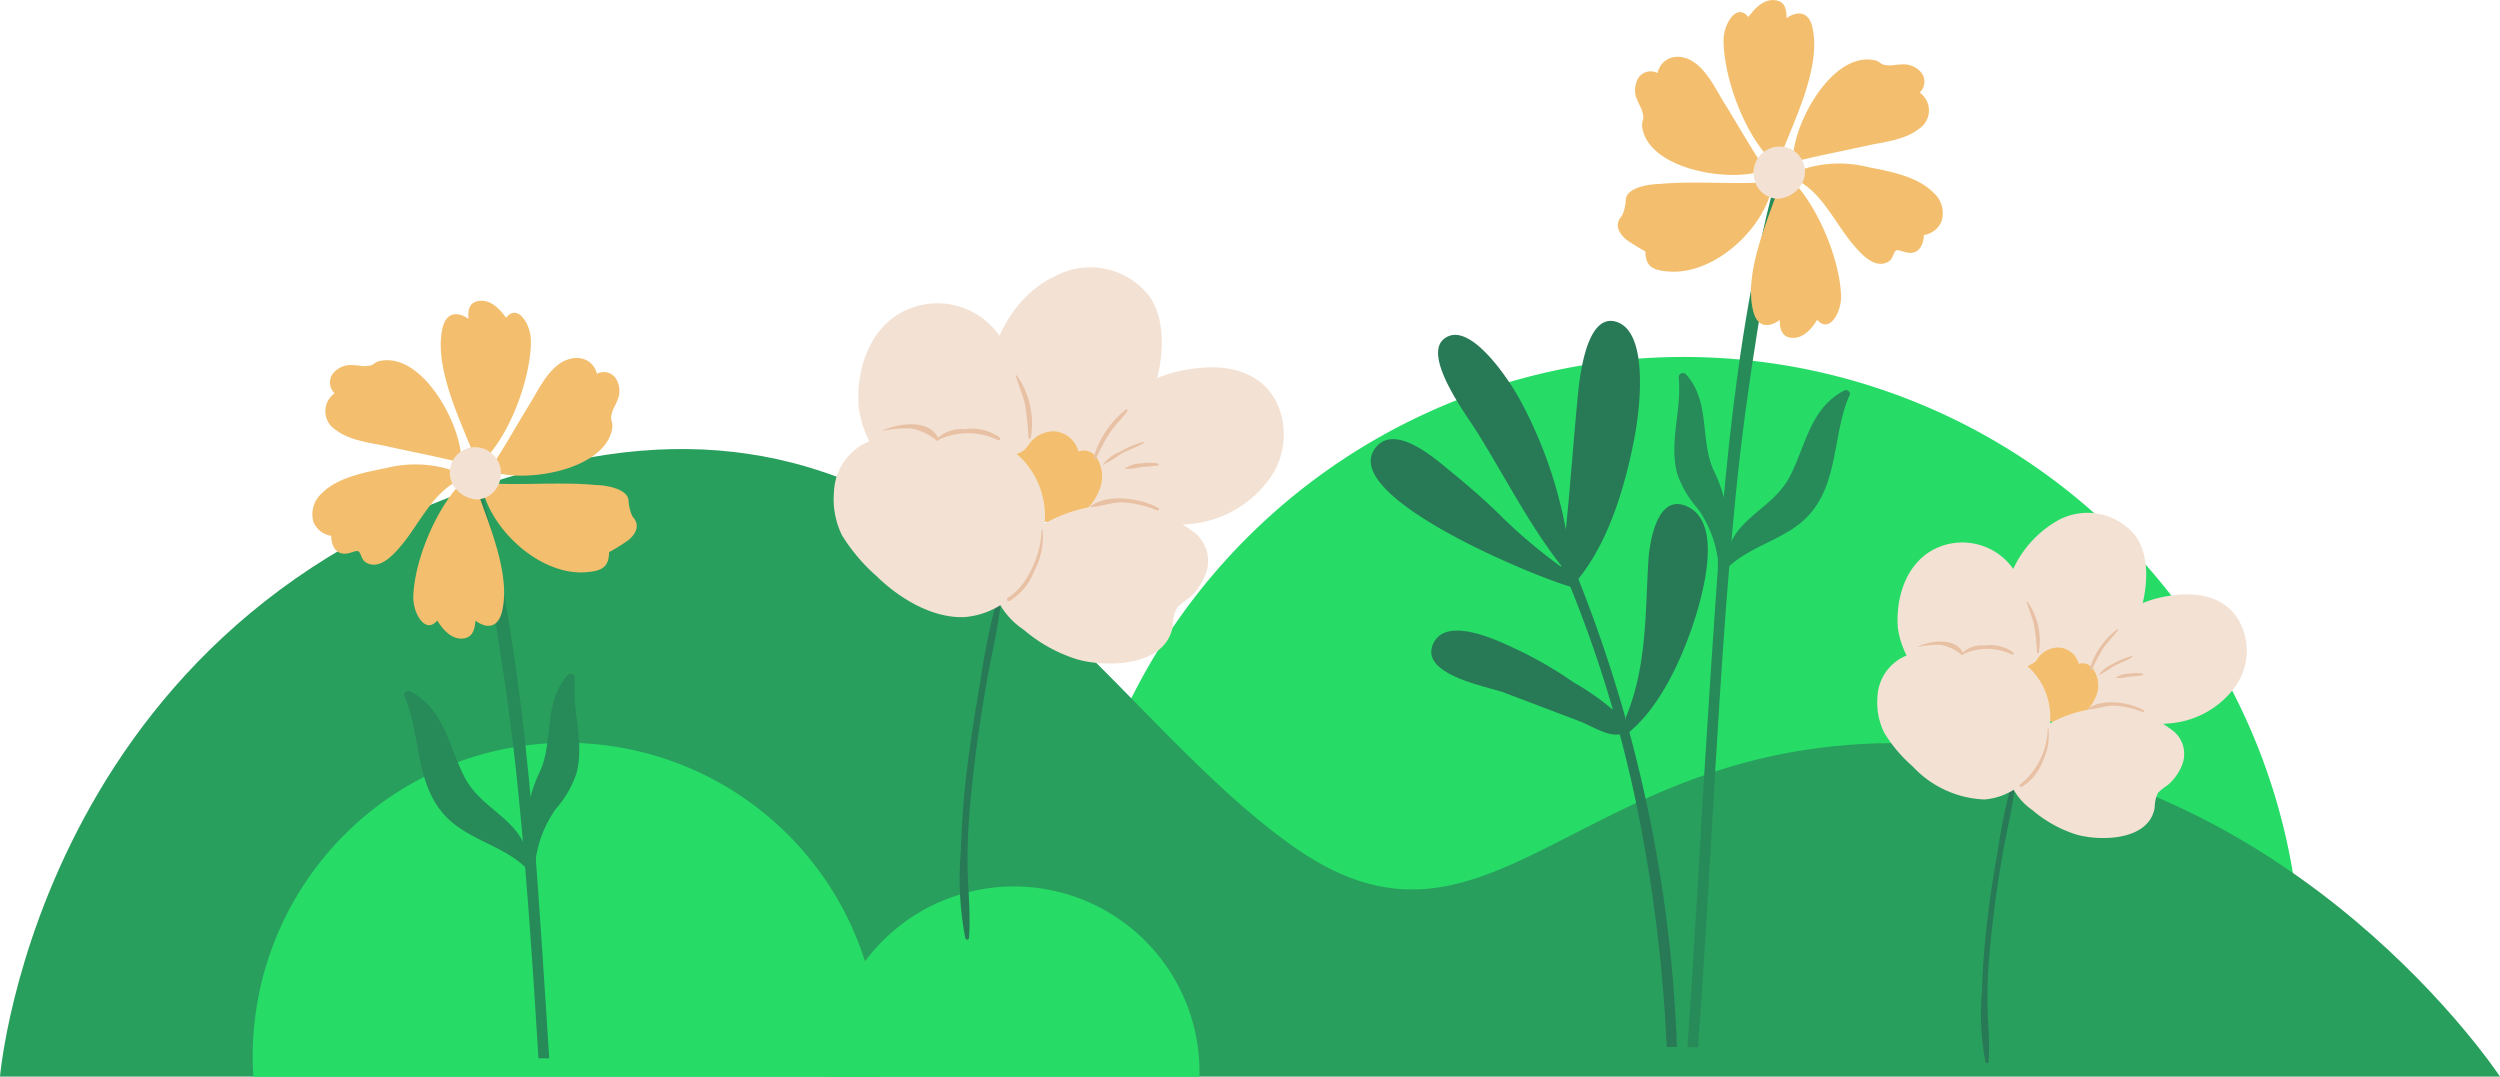
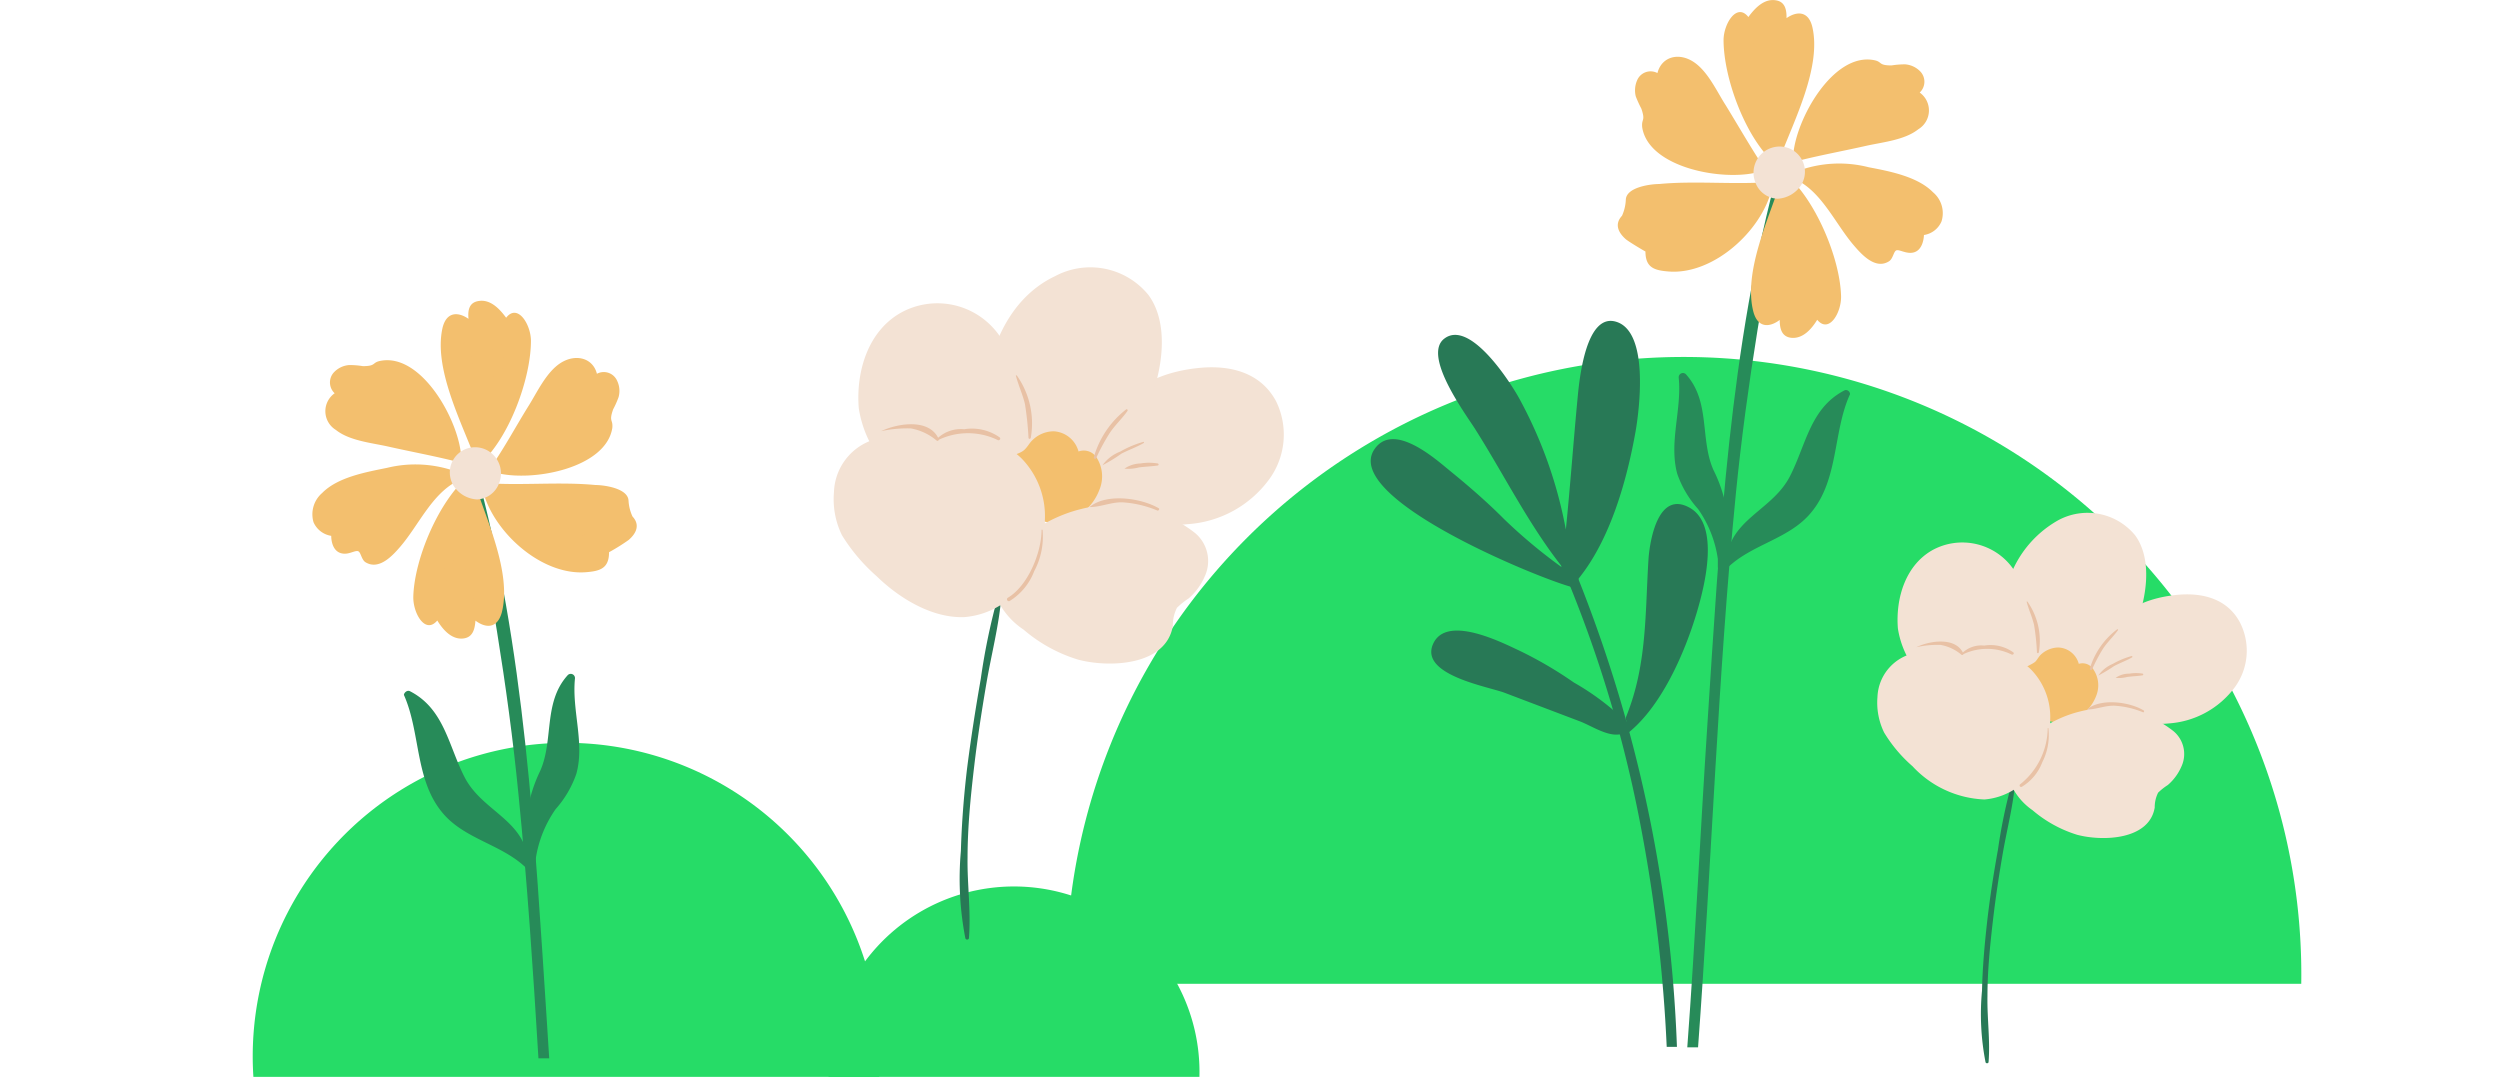
<svg xmlns="http://www.w3.org/2000/svg" id="Слой_1" data-name="Слой 1" viewBox="0 0 183.4 79">
  <defs>
    <style>.cls-1{fill:#26dc67;}.cls-2{fill:#299f5d;}.cls-3{fill:#287956;}.cls-4{fill:#278b59;}.cls-5{fill:#f3bf6e;}.cls-6{fill:#f3e2d4;}.cls-7{fill:#e8c1a5;}</style>
  </defs>
  <path class="cls-1" d="M86.81,132.53a45.31,45.31,0,1,1,90.61,0Z" transform="translate(-8.6 -60.36)" />
-   <path class="cls-2" d="M8.6,139.34H192S177.22,116.87,151.08,115s-32.46,17.93-47.37,7.62-26.14-35-54.56-28.13C11.59,103.58,8.6,139.34,8.6,139.34Z" transform="translate(-8.6 -60.36)" />
  <path class="cls-1" d="M27.19,139.37a23,23,0,1,1,45.9,0Z" transform="translate(-8.6 -60.36)" />
  <path class="cls-1" d="M69.38,139.37a13.61,13.61,0,1,1,27.21,0Z" transform="translate(-8.6 -60.36)" />
  <path class="cls-3" d="M113.71,107.65c-.92,2.24,4.07,3.08,5.26,3.53l5.56,2.11c.87.34,2.07,1.16,3,.92a.18.18,0,0,0,.27.1c2.62-1.91,4.42-6.09,5.31-9.13.54-1.85,1.69-6.33-.57-7.58s-2.88,2.26-3,3.68c-.26,4-.09,7.82-1.64,11.64a.39.39,0,0,0,0,.3.42.42,0,0,0,0,.1,18.67,18.67,0,0,0-3.84-2.89,29,29,0,0,0-4-2.34C118.79,107.5,114.65,105.37,113.71,107.65Z" transform="translate(-8.6 -60.36)" />
  <path class="cls-3" d="M129,121.16a112.71,112.71,0,0,1,1.87,16h.75a102.78,102.78,0,0,0-9.91-40.46.42.42,0,0,0-.75.38A92.66,92.66,0,0,1,129,121.16Z" transform="translate(-8.6 -60.36)" />
-   <path class="cls-3" d="M116.87,91.92c-.61-1-4-5.48-2.3-6.73,1.89-1.41,4.85,3.26,5.46,4.36a32.29,32.29,0,0,1,3.44,9.66c.33-3.25.55-6.39.87-9.73.12-1.25.6-6.31,2.9-5.49s1.65,6.24,1.35,8c-.63,3.54-1.83,7.9-4.18,10.81,0,.14-.38.66-.48.63-2.27-.57-16.9-6.5-14.51-10.1,1.39-2.08,4.5.71,5.55,1.57,1.39,1.13,2.75,2.31,4,3.57a38.41,38.41,0,0,0,4.17,3.48.22.22,0,0,0,0-.08C120.73,98.8,118.93,95.18,116.87,91.92Z" transform="translate(-8.6 -60.36)" />
+   <path class="cls-3" d="M116.87,91.92c-.61-1-4-5.48-2.3-6.73,1.89-1.41,4.85,3.26,5.46,4.36a32.29,32.29,0,0,1,3.44,9.66c.33-3.25.55-6.39.87-9.73.12-1.25.6-6.31,2.9-5.49s1.65,6.24,1.35,8c-.63,3.54-1.83,7.9-4.18,10.81,0,.14-.38.66-.48.63-2.27-.57-16.9-6.5-14.51-10.1,1.39-2.08,4.5.71,5.55,1.57,1.39,1.13,2.75,2.31,4,3.57a38.41,38.41,0,0,0,4.17,3.48.22.22,0,0,0,0-.08C120.73,98.8,118.93,95.18,116.87,91.92" transform="translate(-8.6 -60.36)" />
  <path class="cls-4" d="M143.91,89c-2.51,1.29-2.82,4-4,6.3s-3.89,3-4.55,5.46a10.6,10.6,0,0,0-1.06-5.92c-1-2.25-.21-5-2-7a.31.31,0,0,0-.55.22c.24,2.34-.73,4.74-.11,7.05a7.56,7.56,0,0,0,1.53,2.59,8.44,8.44,0,0,1,1.45,3.66c0,.2,0,.4,0,.59a.21.21,0,0,0,.17.21v0a.11.11,0,0,0,.22,0,.32.32,0,0,0,.26-.09c1.81-1.8,4.59-2.14,6.21-4.13,2-2.41,1.59-5.87,2.81-8.6C144.4,89.2,144.16,88.88,143.91,89Z" transform="translate(-8.6 -60.36)" />
  <path class="cls-4" d="M133.17,137.19c1-13.52,1.44-27.08,2.77-40.58.8-8.08,2.19-16,3.74-23.93.06-.32-.47-.44-.56-.12-3.65,13.16-4.37,27.29-5.26,40.86-.52,7.91-.89,15.85-1.48,23.77Z" transform="translate(-8.6 -60.36)" />
  <path class="cls-5" d="M130.19,65.72a1.07,1.07,0,0,0-1.49.53,1.84,1.84,0,0,0-.1,1.18,8.21,8.21,0,0,0,.41.9c.32.94,0,.71.06,1.36.46,3,6,4,8.56,3.28a.29.29,0,0,0,.26-.08h0a.11.11,0,0,0,.07-.16.27.27,0,0,0-.05-.22c-.94-1.44-1.8-2.94-2.7-4.41-.65-1-1.33-2.55-2.42-3.23S130.49,64.54,130.19,65.72Z" transform="translate(-8.6 -60.36)" />
  <path class="cls-5" d="M149.43,67.15a1.09,1.09,0,0,0,0-1.59,1.73,1.73,0,0,0-1.07-.48,6.4,6.4,0,0,0-1,.08c-1,0-.65-.27-1.29-.39-3-.57-5.75,4.36-5.92,7a.29.29,0,0,0,0,.27h0a.12.12,0,0,0,.12.12.27.27,0,0,0,.22,0c1.67-.42,3.36-.73,5-1.1,1.2-.27,2.84-.42,3.84-1.22A1.61,1.61,0,0,0,149.43,67.15Z" transform="translate(-8.6 -60.36)" />
  <path class="cls-5" d="M138.86,60.38c-.84-.13-1.51.56-2,1.23-.84-1.08-1.81.48-1.82,1.68,0,2.82,1.61,7.13,3.69,9,.1.09.28,0,.23-.13s0-.07,0-.11a.34.34,0,0,0,.26-.22c1-2.65,3-6.54,2.34-9.46-.28-1.23-1.15-1.2-1.9-.68C139.67,61.08,139.56,60.48,138.86,60.38Z" transform="translate(-8.6 -60.36)" />
  <path class="cls-5" d="M140,85.14c.85.09,1.49-.63,1.91-1.32.88,1.05,1.79-.55,1.75-1.75-.08-2.82-1.9-7.06-4-8.87-.1-.08-.28,0-.23.15a.37.37,0,0,1,.05.11.31.31,0,0,0-.25.23c-.86,2.68-2.76,6.65-2,9.55.33,1.21,1.2,1.14,1.93.59C139.16,84.46,139.3,85.06,140,85.14Z" transform="translate(-8.6 -60.36)" />
  <path class="cls-5" d="M138.58,74.21a.12.12,0,0,0,0-.14l0-.15a.19.19,0,0,0-.21-.2c-2.68.19-5.41-.11-8.07.14-.58,0-2.41.22-2.43,1.16a3.19,3.19,0,0,1-.28,1.17c-.56.6-.29,1.22.28,1.72.27.22,1.37.87,1.44.9,0,1.2.67,1.39,1.74,1.47C134.31,80.51,137.85,77.29,138.58,74.21Z" transform="translate(-8.6 -60.36)" />
  <path class="cls-5" d="M140.41,72.93a.3.3,0,0,0,0,.53.22.22,0,0,0,.11.16c1.83,1,2.76,3.22,4.11,4.78.56.65,1.55,1.74,2.53,1.14.3-.17.35-.69.53-.8s.59.17,1.05.17c1,0,1-1.33,1-1.31a1.67,1.67,0,0,0,1.29-1,2,2,0,0,0-.63-2.14c-1.13-1.15-3.19-1.54-4.71-1.83A8.74,8.74,0,0,0,140.41,72.93Z" transform="translate(-8.6 -60.36)" />
  <path class="cls-6" d="M139.14,71.11a1.92,1.92,0,0,0-1.77,2.62A1.81,1.81,0,0,0,139,74.94a2.2,2.2,0,0,0,1.73-1A1.85,1.85,0,0,0,139.14,71.11Z" transform="translate(-8.6 -60.36)" />
  <path class="cls-5" d="M140,63.4c0-.06-.1-.11-.14,0a3.39,3.39,0,0,0-.52,2c.05.21.37.29.47.09A4.26,4.26,0,0,0,140,63.4Z" transform="translate(-8.6 -60.36)" />
  <path class="cls-5" d="M137.76,64.43a4.2,4.2,0,0,0,0-1.46.1.1,0,0,0-.15,0,2.3,2.3,0,0,0-.48,1.47,3,3,0,0,0,.2,1.73.23.23,0,0,0,.42,0A10.33,10.33,0,0,0,137.76,64.43Z" transform="translate(-8.6 -60.36)" />
  <path class="cls-5" d="M133.25,76.81a4.53,4.53,0,0,0-1.14.28,3.88,3.88,0,0,0-1.07.31.07.07,0,0,0,0,.12,1.67,1.67,0,0,0,1.18.21,2.06,2.06,0,0,0,1.22-.43A.29.29,0,0,0,133.25,76.81Z" transform="translate(-8.6 -60.36)" />
  <path class="cls-5" d="M140.94,78.06c-.07-.1-.23,0-.23.09,0,.48,0,1,0,1.46a14.83,14.83,0,0,0,0,1.49.17.17,0,0,0,.32.1A3,3,0,0,0,140.94,78.06Z" transform="translate(-8.6 -60.36)" />
  <path class="cls-5" d="M139.8,81.25a3.59,3.59,0,0,0,0-1.18.08.08,0,0,0-.15,0,5.2,5.2,0,0,1-.32,1.17,1.85,1.85,0,0,0-.27.87c0,.12.16.16.25.12C139.63,82.07,139.73,81.6,139.8,81.25Z" transform="translate(-8.6 -60.36)" />
  <path class="cls-4" d="M38.68,111.07c2.51,1.29,2.82,4,4,6.3s3.89,3,4.55,5.46a10.68,10.68,0,0,1,1-5.92c1-2.25.21-5,2-7a.31.31,0,0,1,.55.22c-.24,2.34.73,4.74.1,7a7.69,7.69,0,0,1-1.52,2.59,8.58,8.58,0,0,0-1.46,3.66c0,.2,0,.4,0,.59a.21.21,0,0,1-.17.21v0a.11.11,0,0,1-.21,0,.31.31,0,0,1-.26-.09c-1.81-1.8-4.59-2.14-6.22-4.13-2-2.41-1.59-5.87-2.8-8.6C38.19,111.26,38.43,110.94,38.68,111.07Z" transform="translate(-8.6 -60.36)" />
  <path class="cls-4" d="M48.1,138h.79c-.06-.84-.1-1.68-.16-2.51-.89-13.57-1.61-27.69-5.26-40.86-.09-.32-.62-.2-.56.12,1.55,8,2.94,15.85,3.73,23.93C47.28,125.1,47.71,131.55,48.1,138Z" transform="translate(-8.6 -60.36)" />
  <path class="cls-5" d="M52.39,87.78a1.07,1.07,0,0,1,1.49.53,1.71,1.71,0,0,1,.1,1.18,6.64,6.64,0,0,1-.4.9c-.33.94,0,.71-.06,1.36-.47,3-6,4-8.56,3.28A.28.28,0,0,1,44.7,95h0a.12.12,0,0,1-.08-.16.32.32,0,0,1,0-.22c1-1.44,1.8-2.94,2.71-4.41.64-1,1.33-2.55,2.41-3.23S52.09,86.6,52.39,87.78Z" transform="translate(-8.6 -60.36)" />
  <path class="cls-5" d="M33.15,89.21a1.09,1.09,0,0,1,0-1.59,1.71,1.71,0,0,1,1.07-.48,6.17,6.17,0,0,1,1,.08c1,0,.65-.27,1.3-.39,3-.57,5.74,4.36,5.91,7a.26.26,0,0,1,0,.27h0a.12.12,0,0,1-.12.12.29.29,0,0,1-.23,0c-1.67-.42-3.36-.73-5-1.1-1.2-.27-2.84-.42-3.84-1.22A1.61,1.61,0,0,1,33.15,89.21Z" transform="translate(-8.6 -60.36)" />
  <path class="cls-5" d="M43.73,82.44c.84-.13,1.51.56,2,1.23.84-1.08,1.81.48,1.82,1.68,0,2.82-1.61,7.13-3.69,9-.1.09-.28,0-.24-.13a.54.54,0,0,0,.05-.11.32.32,0,0,1-.26-.22c-1-2.65-3-6.54-2.35-9.46.29-1.23,1.16-1.2,1.91-.68C42.91,83.14,43,82.54,43.73,82.44Z" transform="translate(-8.6 -60.36)" />
  <path class="cls-5" d="M42.58,107.2c-.84.09-1.48-.63-1.9-1.32-.89,1.05-1.79-.55-1.76-1.75.08-2.82,1.9-7.06,4.06-8.87a.14.14,0,0,1,.22.15l-.05.11a.32.32,0,0,1,.26.23c.85,2.68,2.75,6.65,2,9.55-.34,1.21-1.2,1.14-1.93.59C43.43,106.52,43.29,107.12,42.58,107.2Z" transform="translate(-8.6 -60.36)" />
  <path class="cls-5" d="M44,96.27a.15.15,0,0,1,0-.14L44,96a.19.19,0,0,1,.21-.2c2.68.19,5.41-.11,8.07.14.58,0,2.4.22,2.43,1.16A3.19,3.19,0,0,0,55,98.25c.56.6.3,1.22-.28,1.72a14.46,14.46,0,0,1-1.44.9c0,1.2-.67,1.39-1.73,1.47C48.28,102.57,44.74,99.35,44,96.27Z" transform="translate(-8.6 -60.36)" />
  <path class="cls-5" d="M42.18,95a.3.3,0,0,1,0,.53.22.22,0,0,1-.11.16c-1.84,1-2.77,3.22-4.11,4.78-.56.65-1.55,1.74-2.54,1.14-.29-.17-.34-.69-.52-.8s-.59.17-1,.17c-1.05,0-1-1.33-1-1.31a1.7,1.7,0,0,1-1.3-1,2.06,2.06,0,0,1,.63-2.14C33.38,95.36,35.44,95,37,94.68A8.77,8.77,0,0,1,42.18,95Z" transform="translate(-8.6 -60.36)" />
  <path class="cls-6" d="M43.45,93.17a1.88,1.88,0,0,1,1.48.72,1.92,1.92,0,0,1,.29,1.9A1.82,1.82,0,0,1,43.6,97a2.18,2.18,0,0,1-1.72-1A1.85,1.85,0,0,1,43.45,93.17Z" transform="translate(-8.6 -60.36)" />
  <path class="cls-5" d="M42.58,85.46c0-.06.1-.11.13,0a3.39,3.39,0,0,1,.52,2,.26.26,0,0,1-.47.09A4.26,4.26,0,0,1,42.58,85.46Z" transform="translate(-8.6 -60.36)" />
  <path class="cls-5" d="M44.83,86.49a3.77,3.77,0,0,1,0-1.46A.1.1,0,0,1,45,85a2.3,2.3,0,0,1,.48,1.47,3,3,0,0,1-.2,1.73.23.23,0,0,1-.42,0A10.33,10.33,0,0,1,44.83,86.49Z" transform="translate(-8.6 -60.36)" />
  <path class="cls-5" d="M49.34,98.87a4.75,4.75,0,0,1,1.14.28,4.09,4.09,0,0,1,1.07.31.07.07,0,0,1,0,.12,1.65,1.65,0,0,1-1.17.21,2,2,0,0,1-1.22-.43A.29.29,0,0,1,49.34,98.87Z" transform="translate(-8.6 -60.36)" />
  <path class="cls-5" d="M41.64,100.12c.08-.1.23,0,.24.09,0,.48-.05,1-.05,1.46a14.84,14.84,0,0,1,.05,1.49.18.18,0,0,1-.32.1A3,3,0,0,1,41.64,100.12Z" transform="translate(-8.6 -60.36)" />
  <path class="cls-5" d="M42.79,103.31a3.12,3.12,0,0,1,0-1.18c0-.09.14-.07.15,0a5.2,5.2,0,0,0,.32,1.17,1.83,1.83,0,0,1,.26.87.17.17,0,0,1-.24.12C43,104.13,42.85,103.66,42.79,103.31Z" transform="translate(-8.6 -60.36)" />
  <path class="cls-3" d="M156.22,117.69a38.86,38.86,0,0,0-1.05,5c-.32,1.78-.6,3.56-.8,5.35s-.33,3.33-.37,5a18.46,18.46,0,0,0,.26,5.25.12.12,0,0,0,.22,0c.13-1.59-.11-3.24-.08-4.84,0-1.82.18-3.64.39-5.46s.45-3.38.74-5.06.76-3.46.9-5.19C156.44,117.64,156.26,117.56,156.22,117.69Z" transform="translate(-8.6 -60.36)" />
  <path class="cls-6" d="M155.86,101.57a4.57,4.57,0,0,0-5.39-.91c-2.07,1.09-2.82,3.58-2.64,5.81a6.73,6.73,0,0,0,1.65,3.46c.77,1,1.62,2.42,2.91,2.82a.08.08,0,0,0,.06-.15l-.07,0a5,5,0,0,0,2.76-1,7.3,7.3,0,0,0,1.45-3.14C157.3,106.15,157.61,103.41,155.86,101.57Z" transform="translate(-8.6 -60.36)" />
  <path class="cls-6" d="M172.91,106c-.94-1.74-2.77-2.18-4.61-2s-3.9.86-4.8,2.57c-.24.2-.5.39-.65.53l-1,.89a13.68,13.68,0,0,0-1.93,2c-.27.35-1,1.2-.69,1.68.17.22.62.29.86.35a6.19,6.19,0,0,0,.86.15.18.18,0,0,0,.17.17c1.22.2,2.37.71,3.59.94a10.35,10.35,0,0,0,3,.15,6.59,6.59,0,0,0,4.84-2.66A4.54,4.54,0,0,0,172.91,106Z" transform="translate(-8.6 -60.36)" />
  <path class="cls-6" d="M165.24,99.64a4.52,4.52,0,0,0-5.64-1.12,7.91,7.91,0,0,0-4,6.09c-.39,2.34-.15,5.43,2.08,6.81l-.09,0a0,0,0,0,0,0,.07,4,4,0,0,0,2-.05,2.13,2.13,0,0,0,1.22-.49.13.13,0,0,0,.12,0,9.2,9.2,0,0,0,4.36-4.77C166.05,104.3,166.54,101.43,165.24,99.64Z" transform="translate(-8.6 -60.36)" />
  <path class="cls-5" d="M162.1,109.37a.93.93,0,0,0-1-.31,1.62,1.62,0,0,0-1.5-1.2,1.91,1.91,0,0,0-1.3.54c-.14.14-.23.32-.36.47s-.51.3-.8.48c-.79.5-.53,1.64-.22,2.34a2.73,2.73,0,0,0,1.68,1.46,2.92,2.92,0,0,0,1.54.17,3.06,3.06,0,0,0,2.24-1.92A2.07,2.07,0,0,0,162.1,109.37Z" transform="translate(-8.6 -60.36)" />
  <path class="cls-6" d="M168.05,114a7.89,7.89,0,0,0-6.84-1.45c-2.38.57-5.2,2.44-5.28,5.14a.17.17,0,0,0,.17.17,4.64,4.64,0,0,0,1.61,1.94,9.2,9.2,0,0,0,3.27,1.8c1.84.49,5.29.4,5.69-2a2.39,2.39,0,0,1,.25-1.09,4.38,4.38,0,0,1,.71-.56,3.75,3.75,0,0,0,1-1.36A2.18,2.18,0,0,0,168.05,114Z" transform="translate(-8.6 -60.36)" />
  <path class="cls-6" d="M159,113.22a5,5,0,0,0-1.39-3.73,3.45,3.45,0,0,0-3.21-.92,2,2,0,0,0-1.5,1.52,7.25,7.25,0,0,0-1.25-1.1,3.63,3.63,0,0,0-2.38-.76,3.43,3.43,0,0,0-2.94,3.27,5,5,0,0,0,.49,2.6,10.43,10.43,0,0,0,2.08,2.47,7.61,7.61,0,0,0,5.28,2.44,4.83,4.83,0,0,0,3.68-2.23A5.5,5.5,0,0,0,159,113.22Z" transform="translate(-8.6 -60.36)" />
  <path class="cls-7" d="M163.91,106.53a5.62,5.62,0,0,0-2,2.88c0,.09.11.16.16.07a12.22,12.22,0,0,1,.8-1.52c.32-.49.75-.88,1.08-1.34C164,106.57,164,106.5,163.91,106.53Z" transform="translate(-8.6 -60.36)" />
  <path class="cls-7" d="M157.33,104.49a0,0,0,0,0-.06,0c.15.58.41,1.13.55,1.72a17.24,17.24,0,0,1,.21,2c0,.07.12.11.14,0A5,5,0,0,0,157.33,104.49Z" transform="translate(-8.6 -60.36)" />
  <path class="cls-7" d="M165.88,112.49c-1-.63-3.17-.95-4.18-.08a0,0,0,0,0,0,0c.67,0,1.27-.29,2-.28a6.48,6.48,0,0,1,2.13.49A.09.09,0,0,0,165.88,112.49Z" transform="translate(-8.6 -60.36)" />
  <path class="cls-7" d="M156.3,108.22a2.87,2.87,0,0,0-2.14-.5,2,2,0,0,0-1.65.59,0,0,0,0,0,.06.07,4.09,4.09,0,0,1,3.61,0C156.27,108.42,156.39,108.3,156.3,108.22Z" transform="translate(-8.6 -60.36)" />
  <path class="cls-7" d="M158.87,113.77s-.05,0-.05,0a5.34,5.34,0,0,1-2,4.11.11.11,0,0,0,.1.2,3.55,3.55,0,0,0,1.5-1.8A4.37,4.37,0,0,0,158.87,113.77Z" transform="translate(-8.6 -60.36)" />
  <path class="cls-7" d="M165,108.48a5.91,5.91,0,0,0-1.4.58,2.46,2.46,0,0,0-1.07.86s0,0,0,0a11.29,11.29,0,0,0,1.15-.69c.44-.24.91-.4,1.34-.65A.08.08,0,0,0,165,108.48Z" transform="translate(-8.6 -60.36)" />
  <path class="cls-7" d="M165.8,109.78a3,3,0,0,0-1,0,1.67,1.67,0,0,0-1,.31s0,0,0,0a2.51,2.51,0,0,0,.86-.07c.38-.05.75-.06,1.13-.12A.07.07,0,0,0,165.8,109.78Z" transform="translate(-8.6 -60.36)" />
  <path class="cls-7" d="M152.63,108.3c-.56-1.25-2.5-.93-3.45-.46,0,0,0,0,0,0a7.08,7.08,0,0,1,1.78-.17,3.24,3.24,0,0,1,1.54.73A.09.09,0,0,0,152.63,108.3Z" transform="translate(-8.6 -60.36)" />
  <path class="cls-3" d="M81.84,104a47.44,47.44,0,0,0-1.29,6.16c-.38,2.17-.72,4.34-1,6.53-.24,2-.4,4.06-.46,6.1a22.93,22.93,0,0,0,.33,6.41.14.14,0,0,0,.26,0c.16-1.93-.13-4-.1-5.9,0-2.23.22-4.45.48-6.67.24-2.06.56-4.13.91-6.18s.92-4.22,1.09-6.33C82.11,104,81.89,103.85,81.84,104Z" transform="translate(-8.6 -60.36)" />
  <path class="cls-6" d="M81.39,84.34a5.54,5.54,0,0,0-6.57-1.11c-2.53,1.33-3.44,4.37-3.22,7.08a8.22,8.22,0,0,0,2,4.23c.94,1.24,2,2.95,3.55,3.45a.11.11,0,0,0,.08-.19l-.09,0a6.09,6.09,0,0,0,3.37-1.27c1-.93,1.37-2.57,1.77-3.83C83.15,89.93,83.54,86.59,81.39,84.34Z" transform="translate(-8.6 -60.36)" />
  <path class="cls-6" d="M102.21,89.79c-1.14-2.12-3.38-2.66-5.63-2.44s-4.76,1.05-5.86,3.14c-.29.25-.61.48-.79.64l-1.27,1.1a16.45,16.45,0,0,0-2.35,2.37C86,95,85,96.07,85.47,96.66c.2.26.75.35,1,.42a7.69,7.69,0,0,0,1,.18.24.24,0,0,0,.21.22c1.49.23,2.9.86,4.39,1.14a12.76,12.76,0,0,0,3.7.19,8.08,8.08,0,0,0,5.91-3.25A5.56,5.56,0,0,0,102.21,89.79Z" transform="translate(-8.6 -60.36)" />
  <path class="cls-6" d="M92.85,82A5.49,5.49,0,0,0,86,80.62C83.08,82,81.55,85,81,88c-.47,2.86-.18,6.64,2.54,8.32l-.11,0a0,0,0,0,0,0,.09,5.12,5.12,0,0,0,2.46-.07,2.69,2.69,0,0,0,1.48-.59.26.26,0,0,0,.15,0A11.12,11.12,0,0,0,92.87,90C93.84,87.67,94.44,84.16,92.85,82Z" transform="translate(-8.6 -60.36)" />
  <path class="cls-5" d="M89,93.86a1.12,1.12,0,0,0-1.28-.38A2,2,0,0,0,85.91,92a2.24,2.24,0,0,0-1.58.66c-.18.17-.29.38-.45.56-.3.37-.61.37-1,.6-1,.6-.65,2-.26,2.85a3.33,3.33,0,0,0,2,1.78,3.69,3.69,0,0,0,1.88.21,3.76,3.76,0,0,0,2.74-2.34A2.55,2.55,0,0,0,89,93.86Z" transform="translate(-8.6 -60.36)" />
  <path class="cls-6" d="M96.28,99.47a9.67,9.67,0,0,0-8.36-1.77c-2.89.7-6.34,3-6.43,6.28a.2.2,0,0,0,.2.21,5.55,5.55,0,0,0,2,2.36,11.09,11.09,0,0,0,4,2.2c2.24.6,6.46.48,6.95-2.48a2.84,2.84,0,0,1,.3-1.32,5.31,5.31,0,0,1,.86-.69A4.53,4.53,0,0,0,97,102.6,2.68,2.68,0,0,0,96.28,99.47Z" transform="translate(-8.6 -60.36)" />
  <path class="cls-6" d="M85.25,98.55A6.06,6.06,0,0,0,83.55,94a4.21,4.21,0,0,0-3.92-1.13,2.46,2.46,0,0,0-1.83,1.86,9.59,9.59,0,0,0-1.53-1.34,4.39,4.39,0,0,0-2.9-.93,4.18,4.18,0,0,0-3.59,4,6,6,0,0,0,.59,3.17,13.28,13.28,0,0,0,2.54,3c1.65,1.61,4.07,3.1,6.45,3a5.9,5.9,0,0,0,4.49-2.72A6.78,6.78,0,0,0,85.25,98.55Z" transform="translate(-8.6 -60.36)" />
  <path class="cls-7" d="M91.22,90.39a6.82,6.82,0,0,0-2.38,3.52A.1.1,0,0,0,89,94a15,15,0,0,1,1-1.86c.39-.59.91-1.06,1.31-1.63C91.36,90.44,91.28,90.35,91.22,90.39Z" transform="translate(-8.6 -60.36)" />
  <path class="cls-7" d="M83.19,87.9a0,0,0,0,0-.07,0c.18.71.5,1.38.67,2.1a22.72,22.72,0,0,1,.26,2.47c0,.09.14.13.17,0A6.1,6.1,0,0,0,83.19,87.9Z" transform="translate(-8.6 -60.36)" />
  <path class="cls-7" d="M93.63,97.66c-1.27-.76-3.87-1.15-5.1-.1,0,0,0,0,0,0,.81,0,1.55-.36,2.39-.35a7.83,7.83,0,0,1,2.6.61A.12.12,0,0,0,93.63,97.66Z" transform="translate(-8.6 -60.36)" />
  <path class="cls-7" d="M81.94,92.45a3.52,3.52,0,0,0-2.61-.6,2.49,2.49,0,0,0-2,.71s0,.11.08.09a5,5,0,0,1,4.4,0C81.9,92.7,82.05,92.55,81.94,92.45Z" transform="translate(-8.6 -60.36)" />
  <path class="cls-7" d="M85.08,99.22s-.07,0-.07,0c0,1.67-1,4.13-2.49,5a.14.14,0,0,0,.13.24,4.39,4.39,0,0,0,1.82-2.2A5.34,5.34,0,0,0,85.08,99.22Z" transform="translate(-8.6 -60.36)" />
  <path class="cls-7" d="M92.5,92.77a7.38,7.38,0,0,0-1.72.72,2.84,2.84,0,0,0-1.3,1s0,.06,0,0a11.75,11.75,0,0,0,1.39-.85c.54-.28,1.12-.48,1.65-.79A.09.09,0,0,0,92.5,92.77Z" transform="translate(-8.6 -60.36)" />
  <path class="cls-7" d="M93.53,94.36a3.86,3.86,0,0,0-1.27,0,2.17,2.17,0,0,0-1.17.38,0,0,0,0,0,0,0,3,3,0,0,0,1.06-.09c.45-.06.91-.07,1.37-.14C93.61,94.52,93.62,94.37,93.53,94.36Z" transform="translate(-8.6 -60.36)" />
  <path class="cls-7" d="M77.46,92.56c-.68-1.53-3-1.15-4.22-.57,0,0,0,0,0,0a8.9,8.9,0,0,1,2.18-.2,4,4,0,0,1,1.88.88C77.4,92.76,77.5,92.65,77.46,92.56Z" transform="translate(-8.6 -60.36)" />
</svg>